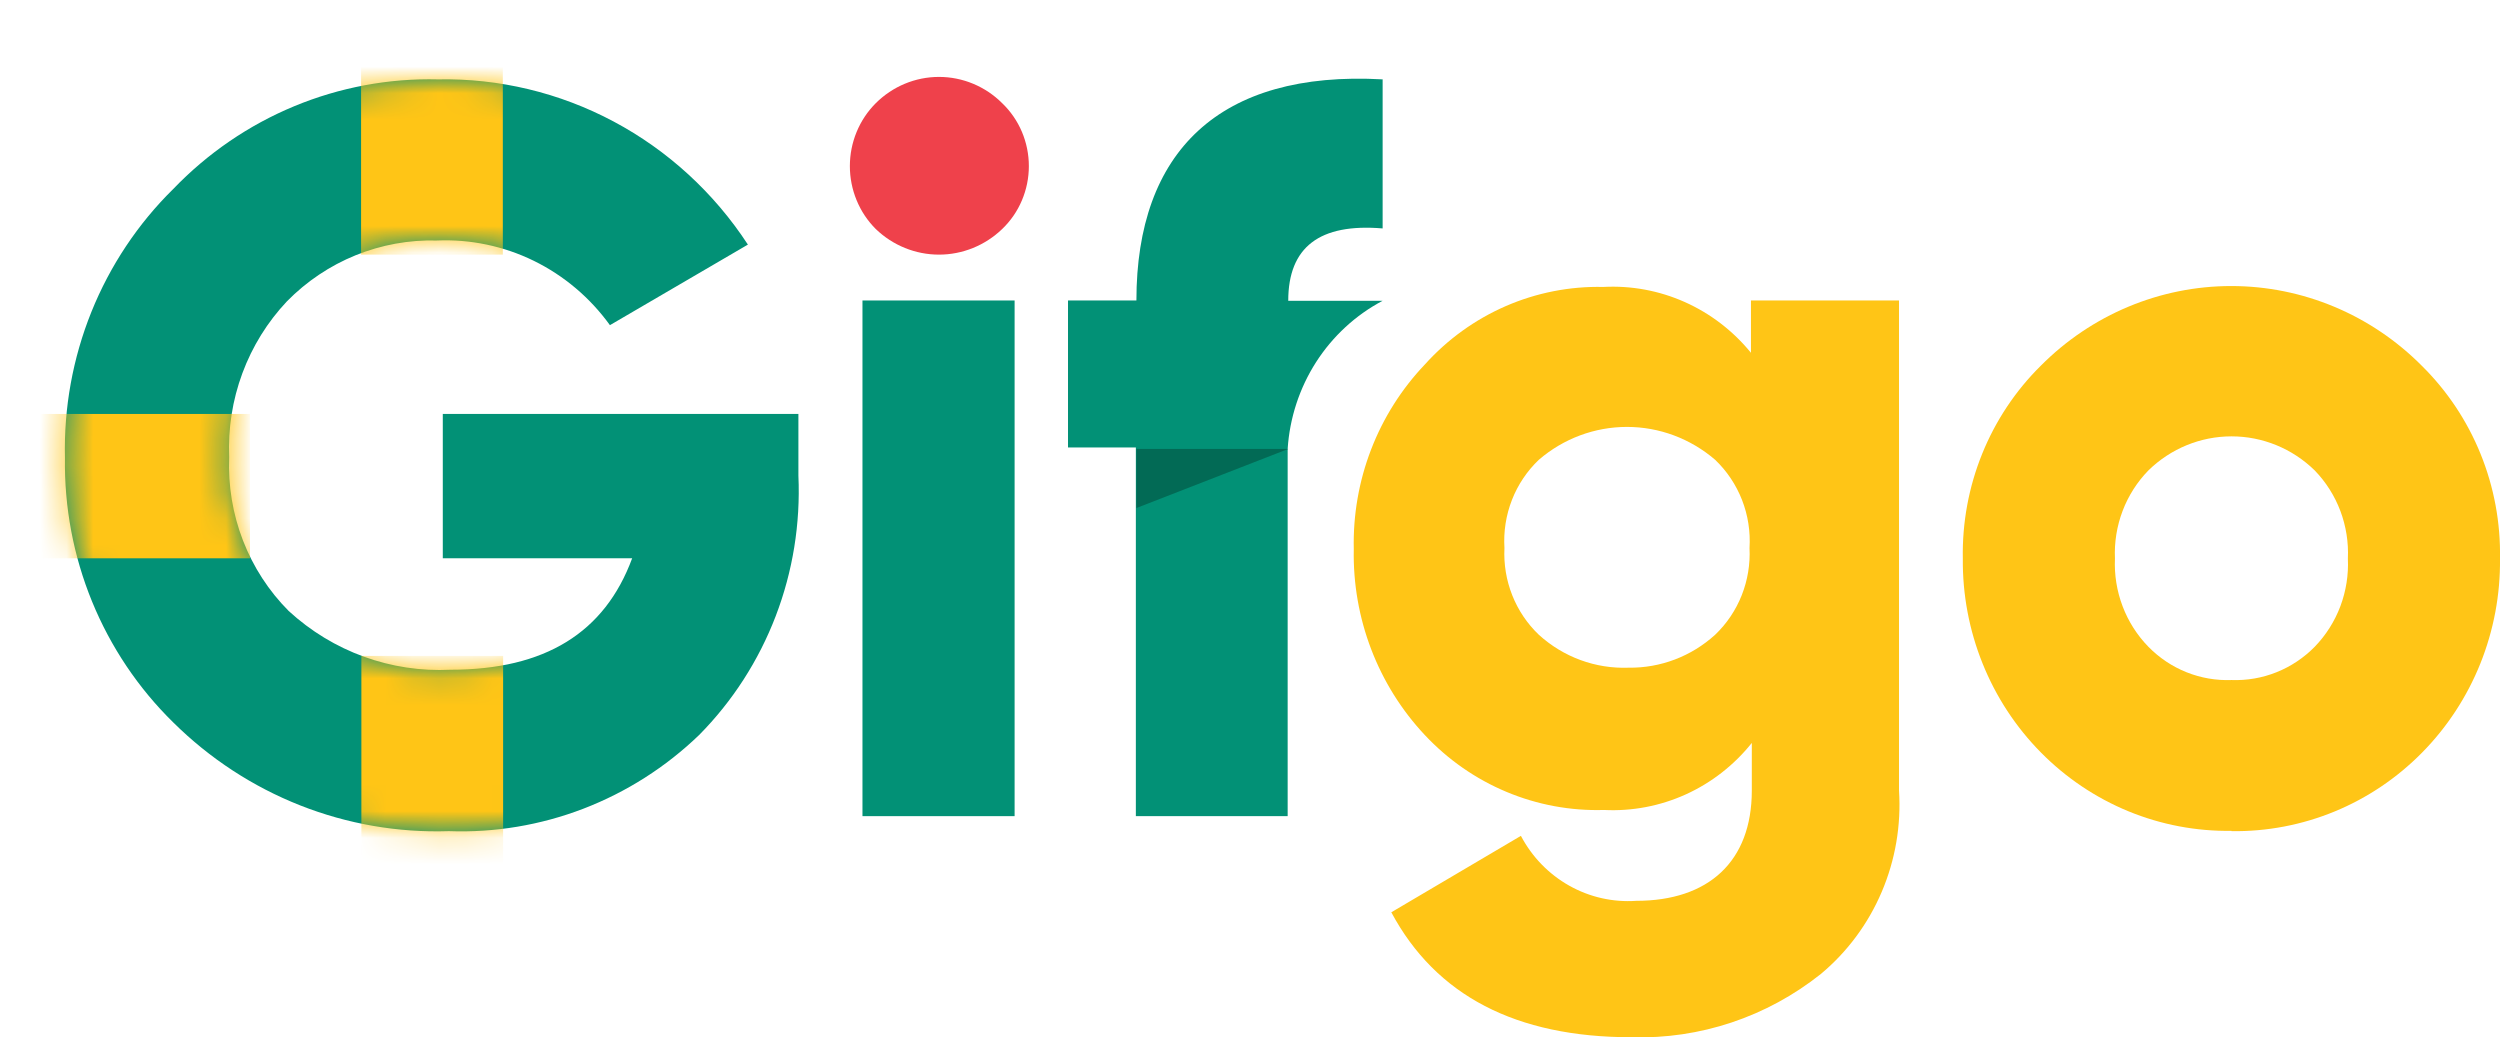
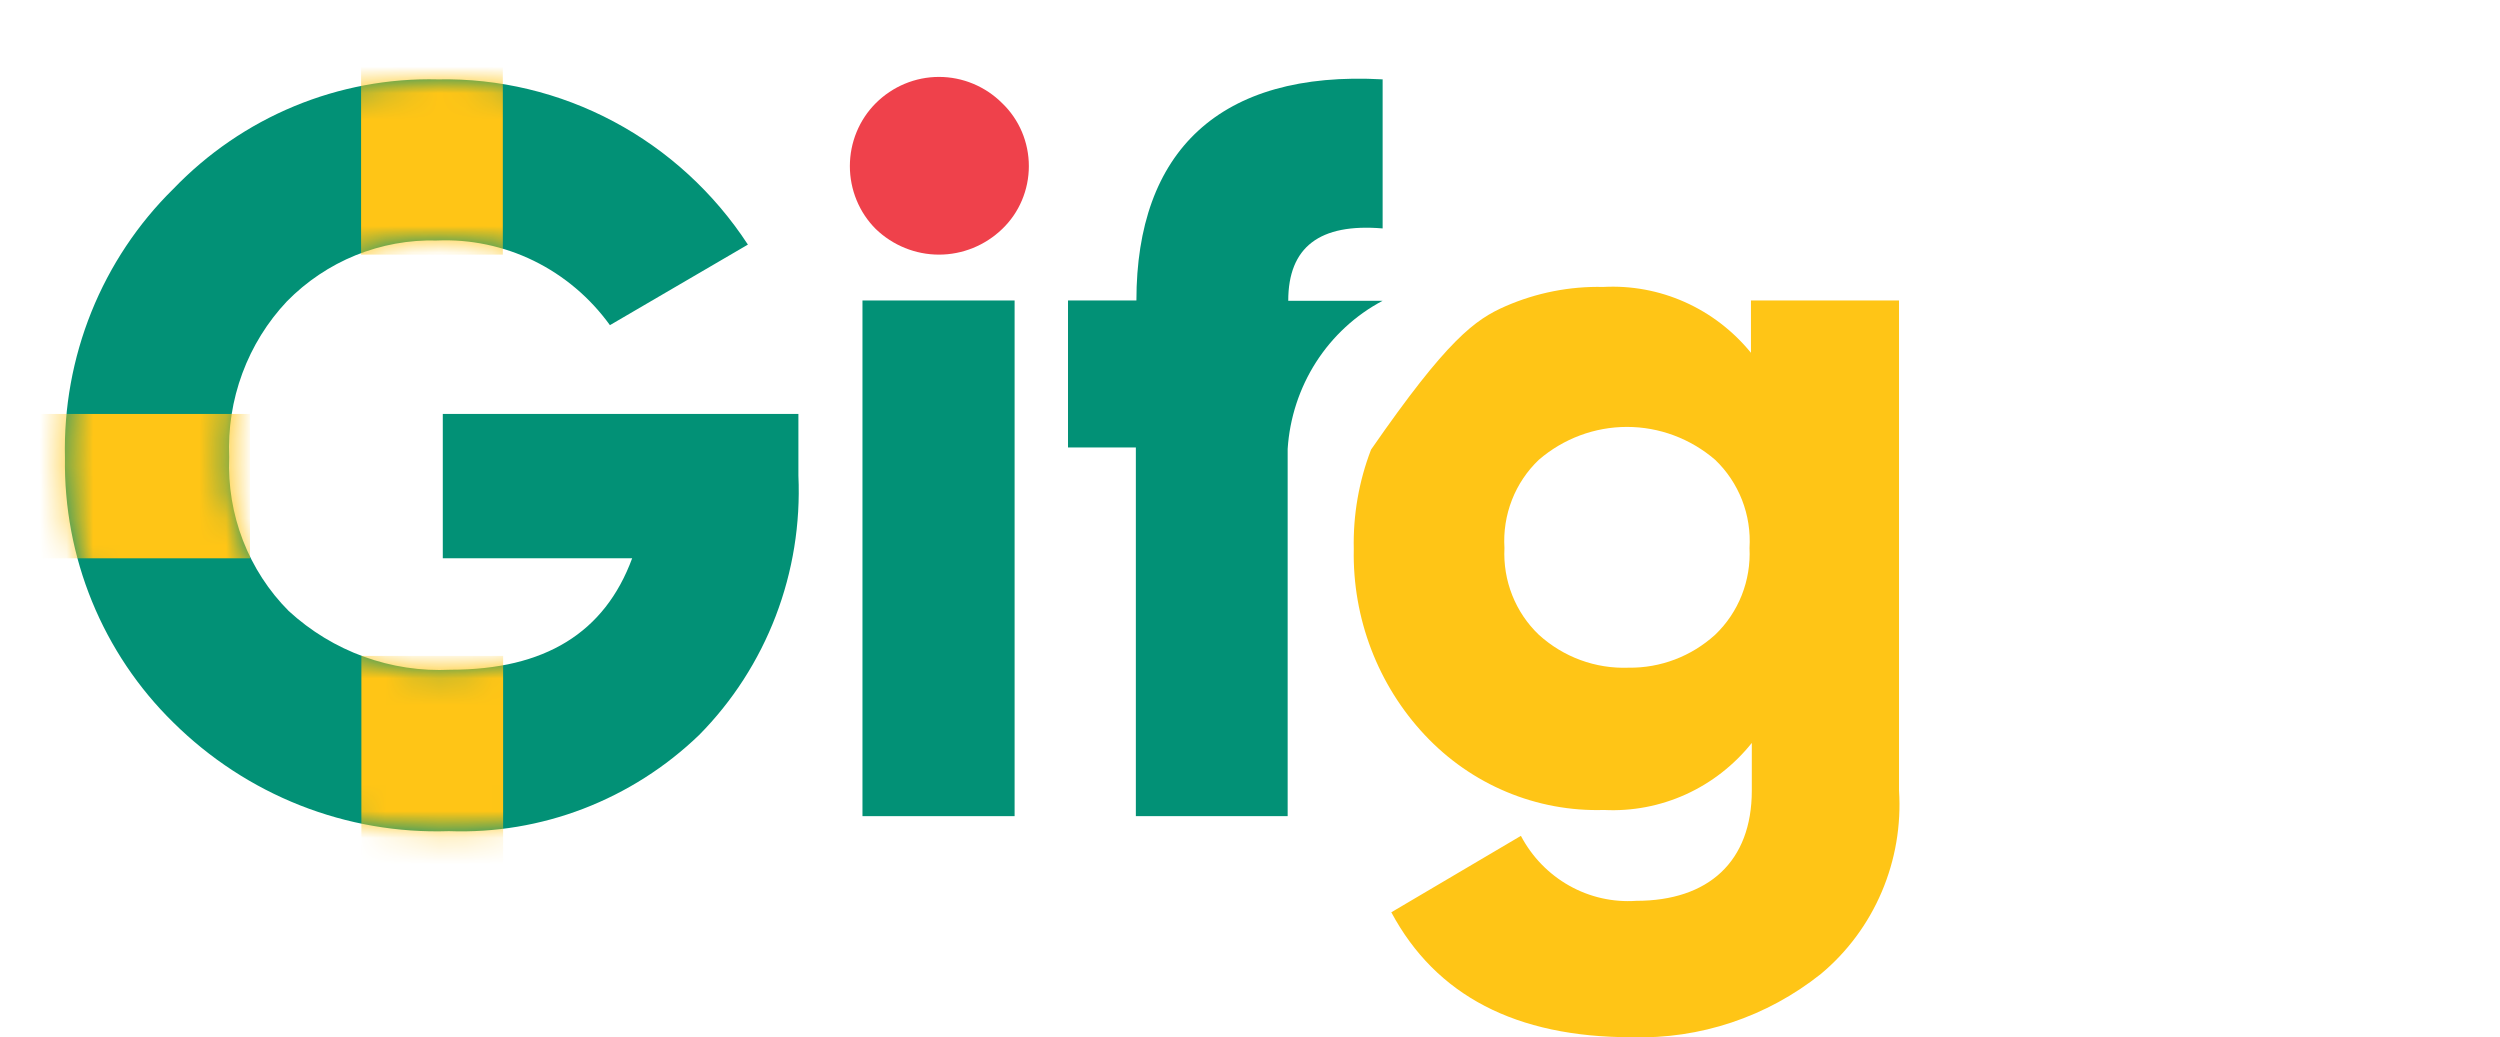
<svg xmlns="http://www.w3.org/2000/svg" width="94" height="39" viewBox="0 0 94 39" fill="none">
  <g clip-path="url(#clip0_39_96)">
    <path d="M30.02 15.565V17.886C30.1 19.687 29.81 21.485 29.167 23.164C28.524 24.843 27.543 26.366 26.287 27.636C25.032 28.844 23.553 29.785 21.938 30.406C20.323 31.027 18.602 31.314 16.877 31.251C14.968 31.314 13.066 30.985 11.285 30.282C9.504 29.579 7.881 28.518 6.512 27.161C5.2 25.875 4.162 24.329 3.461 22.617C2.761 20.906 2.414 19.066 2.442 17.212C2.398 15.333 2.737 13.465 3.437 11.726C4.138 9.987 5.185 8.414 6.512 7.108C7.804 5.762 9.355 4.701 11.067 3.992C12.779 3.283 14.617 2.94 16.464 2.985C18.763 2.939 21.037 3.484 23.074 4.57C25.112 5.656 26.847 7.247 28.121 9.197L22.933 12.226C22.188 11.192 21.203 10.361 20.068 9.805C18.932 9.25 17.68 8.988 16.421 9.043C15.379 9.015 14.342 9.204 13.373 9.597C12.405 9.99 11.525 10.58 10.788 11.331C10.056 12.107 9.486 13.027 9.113 14.034C8.74 15.041 8.572 16.114 8.617 17.19C8.574 18.259 8.75 19.326 9.135 20.321C9.52 21.317 10.105 22.22 10.853 22.971C12.516 24.5 14.705 25.294 16.942 25.182C20.491 25.182 22.738 23.789 23.769 20.992H16.649V15.565H30.02Z" fill="#029176" />
    <path d="M32.429 30.687V11.298H38.149V30.687H32.429Z" fill="#029176" />
-     <path d="M65.836 11.298H71.403V29.725C71.487 31.03 71.264 32.337 70.752 33.537C70.241 34.736 69.456 35.795 68.462 36.623C66.434 38.237 63.915 39.078 61.343 39C57.001 39 53.991 37.434 52.313 34.302L57.186 31.428C57.602 32.218 58.233 32.868 59.003 33.301C59.773 33.735 60.649 33.932 61.527 33.871C64.23 33.871 65.868 32.401 65.868 29.725V27.934C65.201 28.769 64.35 29.432 63.385 29.87C62.42 30.307 61.367 30.508 60.312 30.455C59.057 30.493 57.808 30.262 56.647 29.776C55.486 29.291 54.438 28.561 53.572 27.636C51.81 25.758 50.85 23.246 50.902 20.65C50.873 19.37 51.093 18.097 51.552 16.905C52.01 15.713 52.697 14.627 53.572 13.707C54.421 12.763 55.459 12.014 56.616 11.51C57.773 11.007 59.021 10.761 60.279 10.789C61.331 10.732 62.381 10.926 63.346 11.356C64.311 11.786 65.163 12.44 65.836 13.265V11.298ZM61.234 25.105C62.433 25.122 63.595 24.68 64.49 23.866C64.925 23.451 65.266 22.944 65.489 22.381C65.712 21.818 65.812 21.212 65.782 20.605C65.82 19.99 65.724 19.373 65.501 18.8C65.277 18.227 64.932 17.711 64.49 17.289C63.563 16.491 62.388 16.052 61.174 16.052C59.96 16.052 58.785 16.491 57.859 17.289C57.416 17.711 57.071 18.227 56.848 18.8C56.625 19.373 56.529 19.99 56.567 20.605C56.537 21.212 56.637 21.818 56.86 22.381C57.083 22.944 57.424 23.451 57.859 23.866C58.784 24.708 59.994 25.152 61.234 25.105Z" fill="#FFC516" />
-     <path d="M83.906 31.24C82.579 31.26 81.26 31.01 80.028 30.504C78.797 29.997 77.677 29.245 76.736 28.291C75.794 27.337 75.049 26.201 74.546 24.949C74.042 23.698 73.789 22.356 73.802 21.003C73.777 19.654 74.024 18.315 74.528 17.067C75.032 15.82 75.782 14.691 76.733 13.752C78.64 11.832 81.214 10.755 83.896 10.755C86.577 10.755 89.151 11.832 91.059 13.752C92.011 14.691 92.763 15.819 93.269 17.066C93.775 18.314 94.024 19.654 94 21.003C94.015 22.356 93.763 23.698 93.261 24.95C92.758 26.202 92.015 27.339 91.074 28.294C90.134 29.249 89.015 30.003 87.784 30.511C86.553 31.018 85.234 31.27 83.906 31.251V31.24ZM83.906 25.569C84.484 25.591 85.059 25.491 85.597 25.276C86.135 25.061 86.624 24.735 87.032 24.32C87.454 23.885 87.783 23.365 87.998 22.795C88.212 22.224 88.309 21.614 88.28 21.003C88.309 20.393 88.212 19.783 87.998 19.212C87.783 18.641 87.454 18.122 87.032 17.687C86.192 16.865 85.072 16.407 83.906 16.407C82.741 16.407 81.621 16.865 80.781 17.687C80.357 18.121 80.026 18.64 79.81 19.21C79.593 19.781 79.495 20.392 79.522 21.003C79.495 21.615 79.593 22.225 79.81 22.796C80.026 23.367 80.357 23.886 80.781 24.32C81.189 24.736 81.677 25.062 82.215 25.277C82.753 25.492 83.329 25.591 83.906 25.569Z" fill="#FFC516" />
+     <path d="M65.836 11.298H71.403V29.725C71.487 31.03 71.264 32.337 70.752 33.537C70.241 34.736 69.456 35.795 68.462 36.623C66.434 38.237 63.915 39.078 61.343 39C57.001 39 53.991 37.434 52.313 34.302L57.186 31.428C57.602 32.218 58.233 32.868 59.003 33.301C59.773 33.735 60.649 33.932 61.527 33.871C64.23 33.871 65.868 32.401 65.868 29.725V27.934C65.201 28.769 64.35 29.432 63.385 29.87C62.42 30.307 61.367 30.508 60.312 30.455C59.057 30.493 57.808 30.262 56.647 29.776C55.486 29.291 54.438 28.561 53.572 27.636C51.81 25.758 50.85 23.246 50.902 20.65C50.873 19.37 51.093 18.097 51.552 16.905C54.421 12.763 55.459 12.014 56.616 11.51C57.773 11.007 59.021 10.761 60.279 10.789C61.331 10.732 62.381 10.926 63.346 11.356C64.311 11.786 65.163 12.44 65.836 13.265V11.298ZM61.234 25.105C62.433 25.122 63.595 24.68 64.49 23.866C64.925 23.451 65.266 22.944 65.489 22.381C65.712 21.818 65.812 21.212 65.782 20.605C65.82 19.99 65.724 19.373 65.501 18.8C65.277 18.227 64.932 17.711 64.49 17.289C63.563 16.491 62.388 16.052 61.174 16.052C59.96 16.052 58.785 16.491 57.859 17.289C57.416 17.711 57.071 18.227 56.848 18.8C56.625 19.373 56.529 19.99 56.567 20.605C56.537 21.212 56.637 21.818 56.86 22.381C57.083 22.944 57.424 23.451 57.859 23.866C58.784 24.708 59.994 25.152 61.234 25.105Z" fill="#FFC516" />
    <path d="M51.987 11.309H48.438C48.438 9.286 49.621 8.39 51.987 8.589V2.984C45.844 2.642 42.729 5.704 42.729 11.297H40.157V16.825H42.708V30.687H48.416V16.88C48.491 15.717 48.859 14.593 49.484 13.617C50.11 12.641 50.972 11.846 51.987 11.309Z" fill="#029176" />
    <path d="M32.929 8.611C32.62 8.303 32.375 7.935 32.208 7.528C32.041 7.122 31.955 6.686 31.955 6.246C31.955 5.805 32.041 5.369 32.208 4.963C32.375 4.557 32.62 4.189 32.929 3.88C33.564 3.247 34.417 2.892 35.306 2.892C36.194 2.892 37.048 3.247 37.682 3.88C37.999 4.184 38.252 4.551 38.424 4.957C38.596 5.364 38.685 5.803 38.685 6.246C38.685 6.689 38.596 7.127 38.424 7.534C38.252 7.941 37.999 8.308 37.682 8.611C37.04 9.229 36.19 9.574 35.306 9.574C34.422 9.574 33.571 9.229 32.929 8.611Z" fill="#EF414B" />
-     <path d="M42.729 16.88H48.438L42.729 19.102V16.88Z" fill="#026A55" />
    <mask id="mask0_39_96" style="mask-type:luminance" maskUnits="userSpaceOnUse" x="2" y="2" width="29" height="30">
      <path d="M30.02 15.565V17.886C30.1 19.687 29.81 21.485 29.167 23.164C28.524 24.843 27.543 26.366 26.287 27.636C25.032 28.844 23.553 29.785 21.938 30.406C20.323 31.027 18.602 31.314 16.877 31.251C14.968 31.314 13.066 30.985 11.285 30.282C9.504 29.579 7.881 28.518 6.512 27.161C5.2 25.875 4.162 24.329 3.461 22.617C2.761 20.906 2.414 19.066 2.442 17.212C2.398 15.333 2.737 13.465 3.437 11.726C4.138 9.987 5.185 8.414 6.512 7.108C7.804 5.762 9.355 4.701 11.067 3.992C12.779 3.283 14.617 2.94 16.464 2.985C18.763 2.939 21.037 3.484 23.074 4.57C25.112 5.656 26.847 7.247 28.121 9.197L22.933 12.226C22.188 11.192 21.203 10.361 20.068 9.805C18.932 9.25 17.68 8.988 16.421 9.043C15.379 9.015 14.342 9.204 13.373 9.597C12.405 9.99 11.525 10.58 10.788 11.331C10.056 12.107 9.486 13.027 9.113 14.034C8.74 15.041 8.572 16.114 8.617 17.19C8.574 18.259 8.75 19.326 9.135 20.321C9.52 21.317 10.105 22.22 10.853 22.971C12.516 24.5 14.705 25.294 16.942 25.182C20.491 25.182 22.738 23.789 23.769 20.992H16.649V15.565H30.02Z" fill="white" />
    </mask>
    <g mask="url(#mask0_39_96)">
      <path d="M13.577 0V9.573H18.906V0H13.577Z" fill="#FFC516" />
      <path d="M-3.8147e-06 20.992H9.399V15.565H-3.8147e-06V20.992Z" fill="#FFC516" />
      <path d="M13.588 24.662V34.235H18.917V24.662H13.588Z" fill="#FFC516" />
    </g>
  </g>
  <defs>
    <clipPath id="clip0_39_96">
      <rect width="94" height="39" fill="white" />
    </clipPath>
  </defs>
</svg>